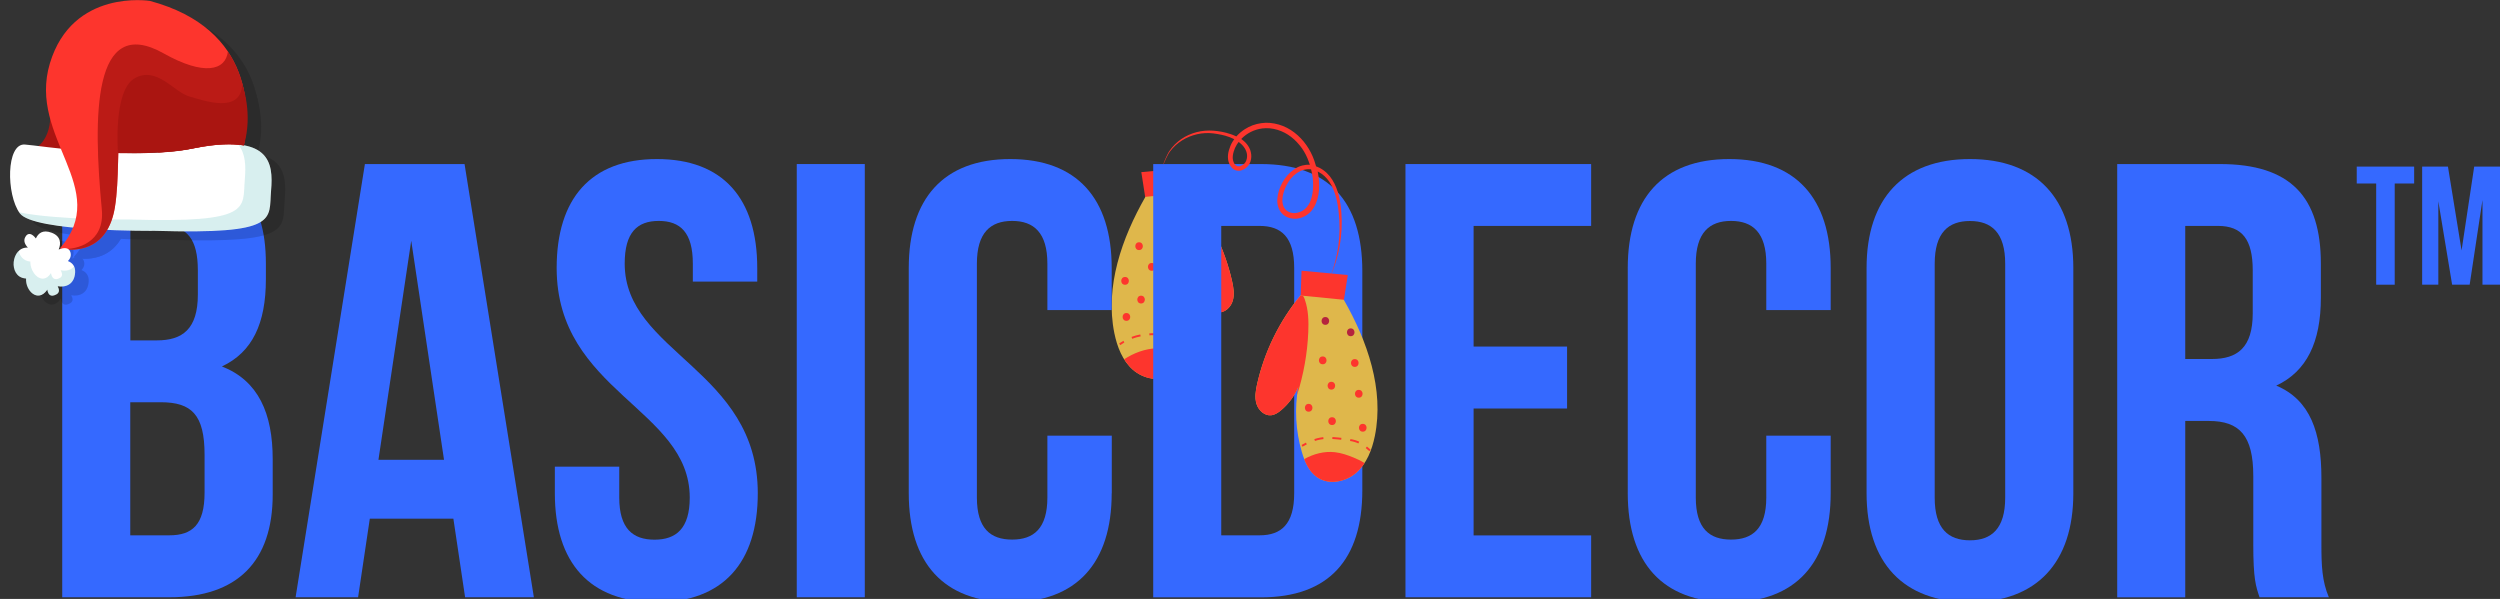
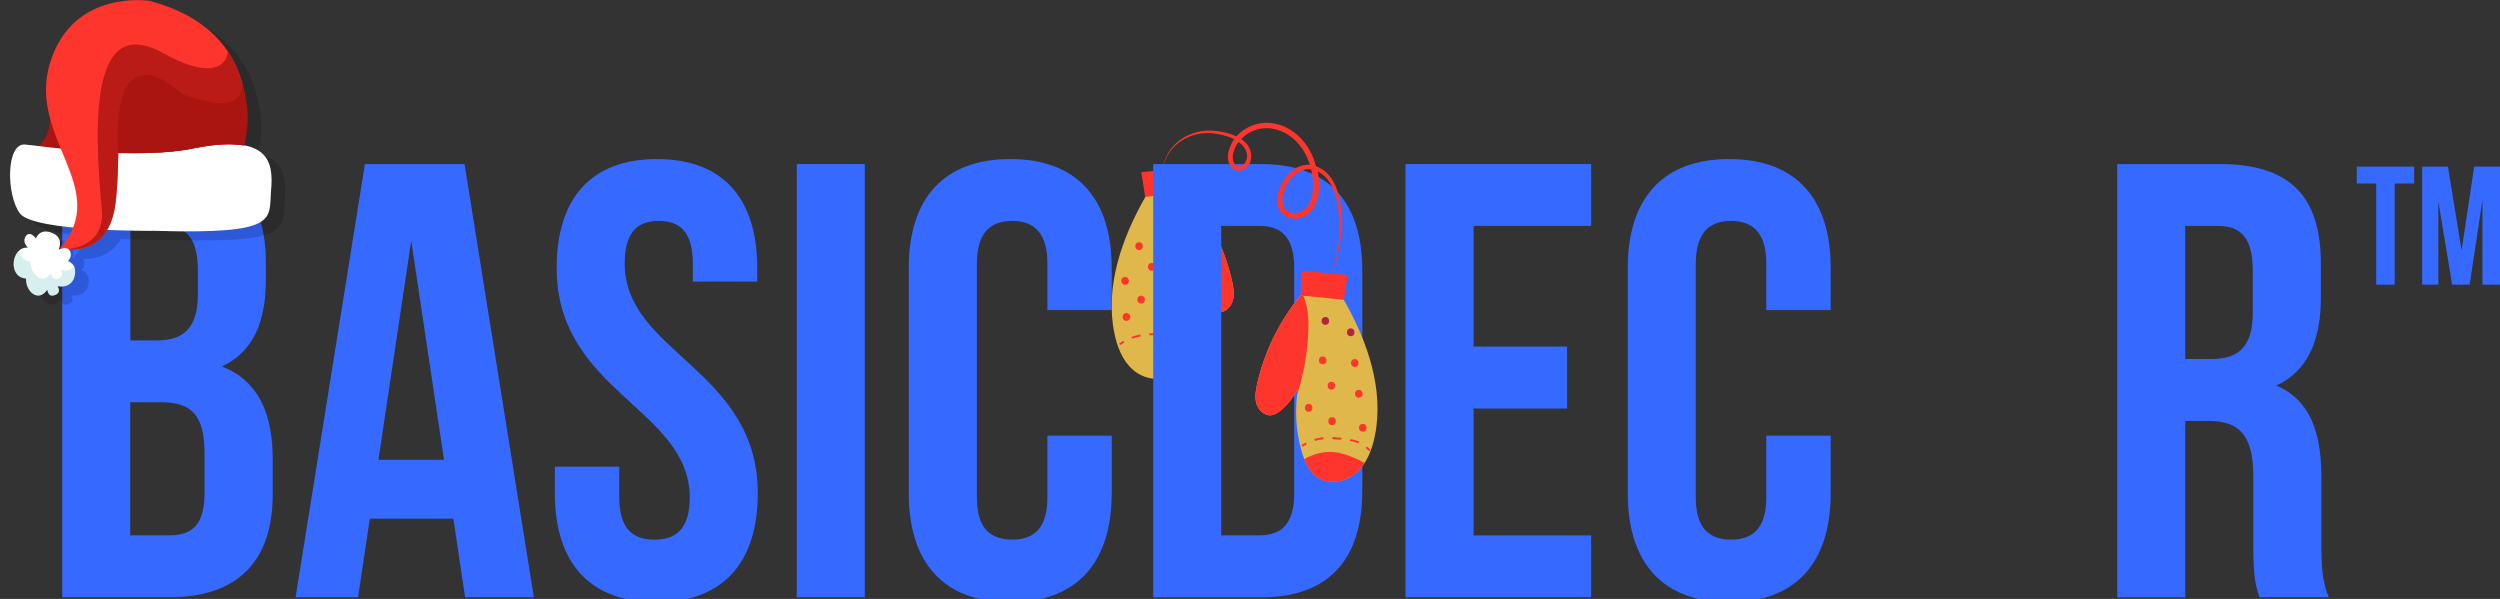
<svg xmlns="http://www.w3.org/2000/svg" xmlns:xlink="http://www.w3.org/1999/xlink" width="2752.1" height="659.3">
  <rect width="100%" height="100%" fill="#333333" stroke="none" />
  <style type="text/css">.st0{fill:#FD352D;}
		.st1{fill:#DFB74B;}
		.st2{fill:none;stroke:#FD352D;stroke-width:2.159;stroke-miterlimit:10;}
		.st3{fill:none;stroke:#FD352D;stroke-width:2.159;stroke-miterlimit:10;stroke-dasharray:9.856,9.856;}
		.st4{fill:#3569FF;}
		.st5{fill:none;stroke:#FD352D;stroke-width:2.159;stroke-miterlimit:10;stroke-dasharray:9.889,9.889;}
		.st6{fill:#B5233E;}
		.st7{opacity:0.15;}
		.st8{opacity:0.2;}
		.st9{opacity:0.8;}
		.st10{fill:#AA1511;}
		.st11{fill:#FFFFFF;}
		.st12{opacity:0.2;fill:#3EAFB1;}
		.st13{opacity:0.8;fill:#AA1511;}</style>
  <g>
    <title>background</title>
    <rect fill="none" id="canvas_background" height="402" width="582" y="-1" x="-1" />
  </g>
  <g>
    <title>Layer 1</title>
    <g id="svg_1">
      <g id="svg_2">
        <polygon id="svg_3" points="1260.8,217.7 1308.4,213.1 1307.4,184.7 1256.4,189.5   " class="st0" />
        <path id="svg_4" d="m1308.6,212c23.2,28.2 39.6,61.8 47.7,97.4c1.6,7.2 2.9,14.8 0.7,21.9c-2.2,7.1 -8.8,13.3 -16.2,12.5c-4,-0.4 -7.6,-2.8 -10.7,-5.4c-8.3,-6.9 -15,-15.8 -19.1,-25.8c4.2,23.7 2.9,48.5 -3.9,71.6c-3.2,10.9 -8.1,22.1 -17.6,28.3c-12.8,8.3 -30.9,4.6 -42.4,-5.5c-11.5,-10.1 -17.3,-25.2 -20.4,-40.3c-10.4,-51.4 8.2,-104.5 34.2,-150" class="st1" />
        <path id="svg_5" d="m1356.3,309.4c-8,-35.6 -24.5,-69.2 -47.7,-97.4l-2.8,0.3c-0.9,1.2 -1.5,2.7 -2,4.2c-4,11.5 -4.3,23.8 -3.8,35.9c1,23.4 5.2,46.7 12.3,69.1c-0.3,-2.9 -0.8,-5.9 -1.3,-8.8c4.2,10 10.8,18.9 19.1,25.8c3.1,2.6 6.7,4.9 10.7,5.4c7.3,0.8 14,-5.4 16.2,-12.5c2.2,-7.2 0.9,-14.8 -0.7,-22z" class="st0" />
        <g id="svg_6">
          <defs>
            <path d="m1308.6,212c23.2,28.2 39.6,61.8 47.7,97.4c1.6,7.2 2.9,14.8 0.7,21.9c-2.2,7.1 -8.8,13.3 -16.2,12.5c-4,-0.4 -7.6,-2.8 -10.7,-5.4c-8.3,-6.9 -15,-15.8 -19.1,-25.8c4.2,23.7 2.9,48.5 -3.9,71.6c-3.2,10.9 -8.1,22.1 -17.6,28.3c-12.8,8.3 -30.9,4.6 -42.4,-5.5c-11.5,-10.1 -17.3,-25.2 -20.4,-40.3c-10.4,-51.4 8.2,-104.5 34.2,-150" id="SVGID_7_" />
          </defs>
          <clipPath id="SVGID_1_">
            <use id="svg_7" xlink:href="#SVGID_7_" />
          </clipPath>
        </g>
      </g>
      <g id="svg_8">
        <g id="svg_9">
          <path id="svg_10" d="m1232.6,379c1.5,-1 3,-2 4.6,-2.9" class="st2" />
          <path id="svg_11" d="m1246,371.9c5.9,-2.2 12.9,-3.8 22,-4c12.4,-0.3 22.3,2.2 30.7,6.5" class="st3" />
          <path id="svg_12" d="m1303.1,376.8c1.5,0.9 3,1.9 4.5,3" class="st2" />
        </g>
      </g>
      <g id="svg_13">
        <g id="svg_14">
          <path id="svg_15" d="m1240,353.2c5.6,0 5.6,-8.6 0,-8.6c-5.6,0 -5.6,8.6 0,8.6l0,0z" class="st0" />
        </g>
      </g>
      <g id="svg_16">
        <g id="svg_17">
          <path id="svg_18" d="m1256.1,334.1c5.6,0 5.6,-8.6 0,-8.6c-5.5,0 -5.5,8.6 0,8.6l0,0z" class="st0" />
        </g>
      </g>
      <g id="svg_19">
        <g id="svg_20">
          <path id="svg_21" d="m1283.3,352.5c5.6,0 5.6,-8.6 0,-8.6c-5.5,-0.1 -5.5,8.6 0,8.6l0,0z" class="st0" />
        </g>
      </g>
      <g id="svg_22">
        <g id="svg_23">
          <path id="svg_24" d="m1294.4,326.8c5.6,0 5.6,-8.6 0,-8.6c-5.6,-0.1 -5.6,8.6 0,8.6l0,0z" class="st0" />
        </g>
      </g>
      <g id="svg_25">
        <g id="svg_26">
          <path id="svg_27" d="m1267.9,298.1c5.6,0 5.6,-8.6 0,-8.6c-5.6,-0.1 -5.6,8.6 0,8.6l0,0z" class="st0" />
        </g>
      </g>
      <g id="svg_28">
        <g id="svg_29">
          <path id="svg_30" d="m1238.5,313.5c5.6,0 5.6,-8.6 0,-8.6c-5.6,0 -5.6,8.6 0,8.6l0,0z" class="st0" />
        </g>
      </g>
      <g id="svg_31">
        <g id="svg_32">
          <path id="svg_33" d="m1253.9,275.3c5.6,0 5.6,-8.6 0,-8.6c-5.5,0 -5.5,8.6 0,8.6l0,0z" class="st0" />
        </g>
      </g>
      <g id="svg_34">
        <g id="svg_35">
          <path id="svg_36" d="m1275.2,241.5c5.6,0 5.6,-8.6 0,-8.6c-5.5,-0.1 -5.5,8.6 0,8.6l0,0z" class="st0" />
        </g>
      </g>
      <g id="svg_37">
        <g id="svg_38">
          <path id="svg_39" d="m1282.6,270.9c5.6,0 5.6,-8.6 0,-8.6c-5.6,-0.1 -5.6,8.6 0,8.6l0,0z" class="st0" />
        </g>
      </g>
-       <path id="svg_40" d="m1304.8,391.3c-9.4,-5.6 -20.6,-8.4 -31.5,-7.9c-12.8,0.5 -25.1,5.1 -35.8,12.1c2.7,4.3 5.9,8.2 9.7,11.6c11.5,10.1 29.6,13.9 42.4,5.5c7.4,-4.9 12,-12.9 15.2,-21.3z" class="st0" />
    </g>
    <g id="svg_41">
      <g id="svg_42">
        <path id="svg_43" d="m292.7,290.3l0,17c0,49 -15,80.4 -48.4,96.1c40.2,15.7 55.9,51.8 55.9,102.2l0,38.8c0,73.6 -38.8,113.1 -113.8,113.1l-117.9,0l0,-476.9l113.1,0c77.7,0 111.1,36.1 111.1,109.7zm-149.2,84.4l29.3,0c27.9,0 45,-12.3 45,-50.4l0,-26.6c0,-34.1 -11.6,-49.1 -38.2,-49.1l-36.1,0l0,126.1zm0,214.6l42.9,0c25.2,0 38.8,-11.6 38.8,-47l0,-41.6c0,-44.3 -14.3,-57.9 -48.4,-57.9l-33.4,0l0,146.5l0.1,0z" class="st4" />
        <path id="svg_44" d="m512,657.5l-12.9,-86.5l-92,0l-12.9,86.5l-68.8,0l76.3,-476.9l109.7,0l76.3,476.9l-75.7,0zm-23.2,-151.3l-36.1,-241.2l-36.1,241.2l72.2,0z" class="st4" />
        <path id="svg_45" d="m723.2,175.1c72.9,0 110.4,43.6 110.4,119.9l0,15l-70.9,0l0,-19.8c0,-34.1 -13.6,-47 -37.5,-47s-37.5,12.9 -37.5,47c0,98.1 146.5,116.5 146.5,252.8c0,76.3 -38.2,119.9 -111.7,119.9c-73.6,0 -111.7,-43.6 -111.7,-119.9l0,-29.3l70.9,0l0,34.1c0,34.1 15,46.3 38.8,46.3s38.8,-12.3 38.8,-46.3c0,-98.1 -146.5,-116.5 -146.5,-252.8c0,-76.3 37.5,-119.9 110.4,-119.9z" class="st4" />
        <path id="svg_46" d="m952,180.6l0,476.9l-74.9,0l0,-476.9l74.9,0z" class="st4" />
        <path id="svg_47" d="m1223.8,543c0,76.3 -38.2,119.9 -111.7,119.9c-73.6,0 -111.7,-43.6 -111.7,-119.9l0,-248c0,-76.3 38.2,-119.9 111.7,-119.9c73.6,0 111.7,43.6 111.7,119.9l0,46.3l-70.8,0l0,-51.1c0,-34.1 -15,-47 -38.8,-47c-23.8,0 -38.8,12.9 -38.8,47l0,257.5c0,34.1 15,46.3 38.8,46.3c23.8,0 38.8,-12.3 38.8,-46.3l0,-68.1l70.9,0l0,63.4l-0.1,0z" class="st4" />
        <path id="svg_48" d="m1388,180.6c74.9,0 111.7,41.6 111.7,117.9l0,241.2c0,76.3 -36.8,117.9 -111.7,117.9l-118.5,0l0,-477l118.5,0zm-43.6,408.7l42.2,0c23.8,0 38.1,-12.3 38.1,-46.3l0,-248c0,-34.1 -14.3,-46.3 -38.1,-46.3l-42.2,0l0,340.6z" class="st4" />
        <path id="svg_49" d="m1725.1,381.6l0,68.1l-102.9,0l0,139.7l129.4,0l0,68.1l-204.4,0l0,-476.9l204.4,0l0,68.1l-129.4,0l0,132.8l102.9,0l0,0.1z" class="st4" />
        <path id="svg_50" d="m2015.3,543c0,76.3 -38.2,119.9 -111.7,119.9c-73.6,0 -111.7,-43.6 -111.7,-119.9l0,-248c0,-76.3 38.2,-119.9 111.7,-119.9c73.6,0 111.7,43.6 111.7,119.9l0,46.3l-70.9,0l0,-51.1c0,-34.1 -15,-47 -38.8,-47c-23.8,0 -38.8,12.9 -38.8,47l0,257.5c0,34.1 15,46.3 38.8,46.3c23.8,0 38.8,-12.3 38.8,-46.3l0,-68.1l70.9,0l0,63.4z" class="st4" />
-         <path id="svg_51" d="m2168.6,175.1c73.6,0 113.8,43.6 113.8,119.9l0,248c0,76.3 -40.2,119.9 -113.8,119.9c-73.6,0 -113.8,-43.6 -113.8,-119.9l0,-248c0,-76.3 40.2,-119.9 113.8,-119.9zm0,419.7c23.8,0 38.8,-12.9 38.8,-47l0,-257.5c0,-34.1 -15,-47 -38.8,-47c-23.8,0 -38.8,12.9 -38.8,47l0,257.5c-0.1,34.1 14.9,47 38.8,47z" class="st4" />
        <path id="svg_52" d="m2480.5,598.9l0,-74.9c0,-44.3 -15,-60.6 -49,-60.6l-25.9,0l0,194.2l-74.9,0l0,-477l113.1,0c77.7,0 111.1,36.1 111.1,109.7l0,37.5c0,49 -15.7,81.1 -49.1,96.7c37.5,15.7 49.7,51.8 49.7,101.5l0,73.6c0,23.2 0.7,40.2 8.2,57.9l-76.3,0c-4.1,-12.3 -6.9,-19.8 -6.9,-58.6zm-74.9,-203.7l29.3,0c27.9,0 45,-12.3 45,-50.4l0,-47c0,-34.1 -11.6,-49.1 -38.2,-49.1l-36.1,0l0,146.5z" class="st4" />
      </g>
      <g id="svg_53">
        <path id="svg_54" d="m2657.6,183.4l0,18.6l-21.4,0l0,111.4l-20.4,0l0,-111.4l-21.4,0l0,-18.6l63.2,0z" class="st4" />
        <path id="svg_55" d="m2723.7,183.4l28.4,0l0,130l-19.3,0l0,-93.2l-14.1,93.2l-19.3,0l-15.2,-91.9l0,91.9l-17.8,0l0,-130l28.4,0l15,92.3l13.9,-92.3z" class="st4" />
      </g>
    </g>
    <g id="svg_56">
      <polygon id="svg_57" points="1479.3,331 1431.8,326.4 1432.8,298 1483.7,302.8  " class="st0" />
      <path id="svg_58" d="m1431.6,325.3c-23.2,28.2 -39.6,61.8 -47.7,97.4c-1.6,7.2 -2.9,14.8 -0.7,21.9c2.2,7.1 8.8,13.3 16.2,12.5c4,-0.4 7.6,-2.8 10.7,-5.4c8.3,-6.9 15,-15.8 19.1,-25.8c-4.2,23.7 -2.9,48.5 3.9,71.6c3.2,10.9 8.1,22.1 17.6,28.3c12.8,8.3 30.9,4.6 42.4,-5.5c11.5,-10.1 17.3,-25.2 20.4,-40.3c10.4,-51.4 -8.2,-104.5 -34.2,-150" class="st1" />
      <path id="svg_59" d="m1383.9,422.7c8,-35.6 24.5,-69.2 47.7,-97.4l2.8,0.3c0.9,1.2 1.5,2.7 2,4.2c4,11.5 4.3,23.8 3.8,35.9c-1,23.4 -5.2,46.7 -12.3,69.1c0.3,-2.9 0.8,-5.9 1.3,-8.8c-4.2,10 -10.8,18.9 -19.1,25.8c-3.1,2.6 -6.7,4.9 -10.7,5.4c-7.3,0.8 -14,-5.4 -16.2,-12.5c-2.2,-7.2 -0.9,-14.8 0.7,-22z" class="st0" />
      <g id="svg_60">
        <defs>
          <path d="m1431.6,325.3c-23.2,28.2 -39.6,61.8 -47.7,97.4c-1.6,7.2 -2.9,14.8 -0.7,21.9c2.2,7.1 8.8,13.3 16.2,12.5c4,-0.4 7.6,-2.8 10.7,-5.4c8.3,-6.9 15,-15.8 19.1,-25.8c-4.2,23.7 -2.9,48.5 3.9,71.6c3.2,10.9 8.1,22.1 17.6,28.3c12.8,8.3 30.9,4.6 42.4,-5.5c11.5,-10.1 17.3,-25.2 20.4,-40.3c10.4,-51.4 -8.2,-104.5 -34.2,-150" id="SVGID_5_" />
        </defs>
        <clipPath id="SVGID_2_">
          <use id="svg_61" xlink:href="#SVGID_5_" />
        </clipPath>
      </g>
    </g>
    <path id="svg_62" d="m1476.6,233.7c-0.4,-6.1 -1.3,-12.3 -2.8,-18.3c-1.5,-6 -3.7,-12 -7.1,-17.4c-3.3,-5.4 -8.2,-10.2 -14,-13.2c-1.2,-0.6 -2.5,-1.2 -3.9,-1.7c-0.6,-2.2 -1.3,-4.3 -2,-6.4c-4.2,-12 -11.7,-23 -21.9,-30.8c-5.1,-3.9 -10.9,-7 -17.2,-8.8c-3.1,-0.9 -6.3,-1.5 -9.6,-1.8c-3.2,-0.3 -6.5,-0.2 -9.8,0.3c-6.5,0.9 -12.7,3.2 -18.2,6.8c-3.4,2.2 -6.4,4.8 -9.1,7.8c-3.7,-1.8 -7.5,-3.1 -11.4,-4.1c-6.1,-1.5 -12.2,-2.4 -18.5,-2.4c-12.5,0 -24.9,4.3 -34.4,12.2c-2.4,2 -4.6,4.2 -6.5,6.5c-1.9,2.4 -3.8,4.9 -5.1,7.7c-1.4,2.7 -2.5,5.6 -3.7,8.4c-0.3,0.7 -0.6,1.4 -0.8,2.2c0.1,0 0.2,0 0.3,0c0.3,-0.7 0.6,-1.4 0.9,-2.1c1.2,-2.8 2.5,-5.5 3.9,-8.2c0.7,-1.3 1.5,-2.6 2.4,-3.8c0.9,-1.2 1.9,-2.3 2.9,-3.5c2,-2.2 4.3,-4.3 6.7,-6.1c9.6,-7.2 21.6,-10.9 33.5,-10.5c2.9,0.1 5.9,0.5 8.9,1c2.9,0.5 5.9,1.1 8.7,1.9c3.4,1 6.8,2.2 9.9,3.8c-0.7,1 -1.4,2 -2,3c-1.7,2.8 -2.9,5.9 -3.8,9c-0.5,1.6 -0.8,3.2 -1,4.8c-0.2,1.8 -0.2,3.5 0,5.3c0.2,1.7 0.7,3.4 1.4,5.1c0.7,1.6 1.7,3.2 3.1,4.6c1.4,1.4 3.2,2.5 5.3,2.8c2,0.4 4.1,0.1 5.8,-0.6c1.7,-0.7 3.2,-1.5 4.6,-2.7c1.4,-1.2 2.6,-2.6 3.4,-4.2c1.7,-3.2 2.2,-6.8 1.9,-10.2c-0.2,-1.7 -0.6,-3.4 -1.1,-5c-0.6,-1.6 -1.4,-3.1 -2.3,-4.5c-1.8,-2.8 -4.2,-5.1 -6.8,-7c-0.3,-0.2 -0.6,-0.4 -0.8,-0.6c6,-6.3 14.4,-10.5 23,-11.6c5.6,-0.7 11.3,-0.2 16.8,1.5c5.4,1.6 10.6,4.3 15.1,7.8c4.6,3.5 8.5,7.8 11.9,12.5c3.3,4.7 5.9,9.9 7.8,15.5c0.3,0.9 0.6,1.8 0.9,2.7c-2.8,-0.2 -5.6,0.1 -8.3,0.8c-3.3,0.8 -6.3,2.3 -9,4.2c-2.7,1.9 -5.2,4.1 -7.3,6.5c-4.3,4.9 -7.4,10.7 -9.4,16.9c-1,3.1 -1.6,6.3 -1.8,9.7c-0.2,3.4 0.3,6.9 1.7,10.2c1.4,3.3 3.9,6.3 7,8.2c3.1,1.9 6.7,2.8 10.3,2.9c7.1,0.1 13.9,-3.3 18.4,-8.5c1.1,-1.3 2.1,-2.7 3,-4.2c0.9,-1.5 1.6,-3 2.2,-4.5c1.3,-3.1 2.1,-6.2 2.7,-9.4c1.1,-6.4 1,-12.8 0.2,-19.1c-0.3,-2.1 -0.6,-4.2 -1,-6.3c0.1,0.1 0.3,0.1 0.4,0.2c5.1,2.5 9.3,6.5 12.5,11.3c3.2,4.8 5.4,10.4 7,16.1c1.6,5.7 2.6,11.7 3.2,17.7c2.7,23.9 -0.5,48.6 -9.6,71.2c10.1,-22.1 14.4,-47.1 12.5,-71.6zm-103.8,-63.1c0.2,2.6 -0.3,5.3 -1.5,7.5c-0.6,1.1 -1.4,2 -2.4,2.8c-0.9,0.8 -2.1,1.4 -3.2,1.8c-2.3,0.8 -4.2,0.4 -5.8,-1.2c-1.6,-1.6 -2.5,-4.2 -2.8,-6.7c-0.1,-1.3 -0.1,-2.6 0.1,-3.8c0.2,-1.4 0.5,-2.8 0.9,-4.1c0.8,-2.7 1.9,-5.3 3.4,-7.7c0.6,-1 1.3,-2 2,-2.9c0.3,0.2 0.7,0.5 1,0.7c4.5,3.4 7.9,8.3 8.3,13.6zm72,42.5c-0.5,2.8 -1.2,5.5 -2.2,8.1c-0.5,1.3 -1.1,2.6 -1.8,3.7c-0.7,1.1 -1.5,2.2 -2.3,3.2c-1.7,2 -3.9,3.6 -6.2,4.7c-2.4,1.1 -4.9,1.7 -7.5,1.8c-2.5,0 -5.1,-0.6 -7.1,-1.9c-2.1,-1.2 -3.7,-3.1 -4.7,-5.4c-2,-4.6 -1.5,-10.5 0.2,-15.9c1.6,-5.4 4.4,-10.6 8,-15c1.8,-2.2 3.9,-4.1 6.2,-5.7c2.3,-1.6 4.8,-2.9 7.4,-3.6c2.6,-0.7 5.4,-1 8.1,-0.7c0.1,0 0.3,0 0.4,0.1c0.8,3 1.4,6.1 1.8,9.2c0.6,5.9 0.6,11.8 -0.3,17.4z" class="st0" />
    <g id="svg_63">
      <g id="svg_64">
        <path id="svg_65" d="m1433.3,490.8c1.7,-0.9 3.2,-1.8 4.8,-2.6" class="st2" />
        <path id="svg_66" d="m1447.2,484.4c7.9,-2.6 15.4,-2.9 26.1,-1.7c12.6,1.4 19.1,1.9 26.9,6.8" class="st5" />
        <path id="svg_67" d="m1504.1,492.4c1.3,1 2.7,2.2 4.1,3.5" class="st2" />
      </g>
    </g>
    <g id="svg_68">
      <g id="svg_69">
        <path id="svg_70" d="m1459,357.6c5.6,0 5.6,-8.6 0,-8.6c-5.5,0 -5.6,8.6 0,8.6l0,0z" class="st6" />
      </g>
    </g>
    <g id="svg_71">
      <g id="svg_72">
        <path id="svg_73" d="m1486.9,370.1c5.6,0 5.6,-8.6 0,-8.6c-5.5,0 -5.5,8.6 0,8.6l0,0z" class="st6" />
      </g>
    </g>
    <g id="svg_74">
      <g id="svg_75">
        <path id="svg_76" d="m1456.1,401c5.6,0 5.6,-8.6 0,-8.6c-5.6,0 -5.6,8.6 0,8.6l0,0z" class="st0" />
      </g>
    </g>
    <g id="svg_77">
      <g id="svg_78">
        <path id="svg_79" d="m1491.4,403.9c5.6,0 5.6,-8.6 0,-8.6c-5.6,0 -5.6,8.6 0,8.6l0,0z" class="st0" />
      </g>
    </g>
    <g id="svg_80">
      <g id="svg_81">
        <path id="svg_82" d="m1465.6,428.9c5.6,0 5.6,-8.6 0,-8.6c-5.5,0 -5.5,8.6 0,8.6l0,0z" class="st0" />
      </g>
    </g>
    <g id="svg_83">
      <g id="svg_84">
        <path id="svg_85" d="m1440.6,453.2c5.6,0 5.6,-8.6 0,-8.6c-5.5,0 -5.5,8.6 0,8.6l0,0z" class="st0" />
      </g>
    </g>
    <g id="svg_86">
      <g id="svg_87">
        <path id="svg_88" d="m1495.8,437.8c5.6,0 5.6,-8.6 0,-8.6c-5.6,-0.1 -5.6,8.6 0,8.6l0,0z" class="st0" />
      </g>
    </g>
    <g id="svg_89">
      <g id="svg_90">
        <path id="svg_91" d="m1500.2,475.2c5.6,0 5.6,-8.6 0,-8.6c-5.6,0 -5.6,8.6 0,8.6l0,0z" class="st0" />
      </g>
    </g>
    <g id="svg_92">
      <g id="svg_93">
        <path id="svg_94" d="m1466.4,467.9c5.6,0 5.6,-8.6 0,-8.6c-5.6,0 -5.6,8.6 0,8.6l0,0z" class="st0" />
      </g>
    </g>
    <path id="svg_95" d="m1490.1,503.7c-6.6,-2.7 -13.5,-5.1 -20.6,-5.9c-11.7,-1.3 -23.4,1.8 -33.8,7.6c3.2,8.2 7.7,15.8 15,20.5c12.8,8.3 30.9,4.6 42.4,-5.5c3.5,-3.1 6.5,-6.7 9,-10.6c-3.7,-2.5 -7.9,-4.4 -12,-6.1z" class="st0" />
    <g id="svg_96">
      <g id="svg_97" class="st7">
        <path id="svg_98" d="m69.8,126.4c0,0 6.9,40.6 -23.4,50.2l46.8,4.1l-23.4,-54.3z" />
        <path id="svg_99" d="m185.4,264c0,0 -133.5,1.4 -148.6,-19.3c-15.1,-20.6 -15.1,-77.1 5.5,-75.7c15.7,1 116.3,17.8 185.8,4.1c83.9,-16.5 88.1,15.1 85.3,46.8c-2.8,31.7 9.6,48.3 -128,44.1z" />
        <path id="svg_100" d="m277.2,169.1c8.3,9.9 8.5,24.2 7.3,38.5c-2.8,31.7 9.6,48.2 -128,44c0,0 -76.6,0.8 -120.4,-7.8c0.2,0.3 0.4,0.6 0.6,0.9c15.2,20.7 148.7,19.3 148.7,19.3c137.6,4.1 125.2,-12.4 128,-44c2,-23.7 0.2,-47.5 -36.2,-50.9z" class="st8" />
        <path id="svg_101" d="m182.6,94.8c39.2,9.8 17.2,61.8 6.4,83.1c13.6,-0.8 26.8,-2.2 39.1,-4.6c24.8,-4.9 42.6,-5.5 55.3,-3.2c6.5,-34.4 12.4,-127.9 -103.5,-159.1c0,0 -85.3,-13.8 -110.1,68.8s68.8,137.6 11,203.7c0,0 50.9,13.8 60.6,-45.4c9.6,-59.4 -8.3,-155.7 41.2,-143.3z" />
        <path id="svg_102" d="m182.6,94.8c39.2,9.8 17.2,61.8 6.4,83.1c13.6,-0.8 26.8,-2.2 39.1,-4.6c24.8,-4.9 42.6,-5.5 55.3,-3.2c4,-21.4 7.8,-65.5 -17.6,-103.4c-2.6,21.3 -26.7,26.8 -70.7,2.1c-78.7,-44.3 -77.8,69.8 -68.1,172c3.4,36.5 -27.8,44 -42.9,43.3c11.3,1.8 49.1,4.1 57.3,-46.1c9.6,-59.3 -8.3,-155.6 41.2,-143.2z" class="st9" />
        <path id="svg_103" d="m228,173.2c24.1,-5.9 43.2,-4.8 55.3,-3.2c10.5,-34.2 -1.7,-67.3 -1.7,-67.3c-1.5,33 -42,18.1 -58.5,13.4c-16.5,-4.6 -35.4,-33.5 -59.7,-20.1c-24.3,13.4 -18.6,82.6 -18.6,82.6c22.3,0.4 60.5,0.1 83.2,-5.4z" />
        <path id="svg_104" d="m78.4,325c9.2,1.6 18.5,-2.3 19.2,-15.2c0.4,-6.9 -3.2,-10.7 -7.9,-12.5c2.5,-2.6 3.9,-5.9 2.7,-9.8c-1.7,-5.5 -7.4,-5.2 -12.9,-2.9c2.8,-6.7 2.4,-14.7 -7.7,-18.5c-10,-3.8 -14.9,0.8 -17.4,6.3c-3.8,-5 -8.5,-7.3 -11.6,-1.7c-2.4,4.2 -0.5,8.3 2.8,11.8c-18.5,-1.2 -22.1,32 -3,33.9c0.4,0 0.7,0 1,0.1c-0.8,13.5 12.9,26.9 23,12.8c0.2,-0.2 0.3,-0.4 0.4,-0.6c0.8,5.5 3.6,8.9 10.3,5.1c3.3,-2 3.1,-5.1 1.1,-8.8z" />
        <path id="svg_105" d="m78.4,325c9.2,1.6 18.5,-2.3 19.2,-15.2c0.2,-2.7 -0.3,-4.9 -1.2,-6.7c-3.3,4.4 -9,5.5 -14.7,4.3c2,3.7 2.2,6.7 -0.7,8.4c-6.3,3.5 -9,0.1 -10,-5.3c-0.1,0.2 -0.3,0.4 -0.4,0.6c-9.1,13.5 -22.6,-0.1 -22.3,-13.3c-0.3,0 -0.6,-0.1 -1,-0.1c-6.7,-0.9 -10.5,-5.8 -12,-11.6c-8.8,8.5 -7.6,28.8 7.1,30.2c0.4,0 0.7,0 1,0.1c-0.8,13.5 12.9,26.9 23,12.8c0.2,-0.2 0.3,-0.4 0.4,-0.6c0.8,5.5 3.6,8.9 10.3,5.1c3.5,-1.9 3.3,-5 1.3,-8.7z" class="st8" />
      </g>
      <g id="svg_106">
        <g id="svg_107">
          <g id="svg_108">
            <path id="svg_109" d="m54.8,116.5c0,0 6.9,40.6 -23.4,50.2l46.8,4.1l-23.4,-54.3z" class="st10" />
            <g id="svg_110">
              <path id="svg_111" d="m170.4,254.1c0,0 -133.5,1.4 -148.6,-19.3c-15.1,-20.6 -15.1,-77.1 5.5,-75.7c15.7,1 116.3,17.8 185.8,4.1c83.9,-16.5 88.1,15.1 85.3,46.8c-2.7,31.7 9.6,48.2 -128,44.1z" class="st11" />
-               <path id="svg_112" d="m262.2,159.1c8.3,9.9 8.5,24.2 7.3,38.5c-2.8,31.7 9.6,48.2 -128,44c0,0 -76.6,0.8 -120.4,-7.8c0.2,0.3 0.4,0.6 0.6,0.9c15.1,20.6 148.6,19.3 148.6,19.3c137.6,4.1 125.2,-12.4 128,-44c2.2,-23.7 0.4,-47.4 -36.1,-50.9z" class="st12" />
            </g>
          </g>
          <g id="svg_113">
            <path id="svg_114" d="m167.7,84.8c39.2,9.8 17.2,61.8 6.4,83.1c13.6,-0.8 26.8,-2.2 39.1,-4.6c24.8,-4.9 42.6,-5.5 55.3,-3.2c6.5,-34.4 12.4,-127.9 -103.5,-159.1c0,0 -85.3,-13.8 -110.1,68.8s68.8,137.6 11,203.7c0,0 50.9,13.8 60.6,-45.4c9.5,-59.3 -8.4,-155.7 41.2,-143.3z" class="st0" />
            <path id="svg_115" d="m167.7,84.8c39.2,9.8 17.2,61.8 6.4,83.1c13.6,-0.8 26.8,-2.2 39.1,-4.6c24.8,-4.9 42.6,-5.5 55.3,-3.2c4,-21.4 7.8,-65.5 -17.6,-103.4c-2.6,21.3 -26.7,26.8 -70.7,2.1c-78.7,-44.3 -77.8,69.8 -68.1,172c3.4,36.5 -27.8,44 -42.9,43.3c11.3,1.8 49.1,4.1 57.3,-46.1c9.5,-59.2 -8.4,-155.6 41.2,-143.2z" class="st13" />
            <path id="svg_116" d="m213.1,163.2c24.1,-5.9 43.2,-4.8 55.3,-3.2c10.5,-34.2 -1.7,-67.3 -1.7,-67.3c-1.5,33 -42,18.1 -58.5,13.4c-16.5,-4.6 -35.4,-33.5 -59.7,-20.1c-24.3,13.4 -18.6,82.6 -18.6,82.6c22.2,0.4 60.5,0.2 83.2,-5.4z" class="st10" />
          </g>
          <g id="svg_117">
            <path id="svg_118" d="m63.5,315.1c9.2,1.6 18.5,-2.3 19.2,-15.2c0.4,-6.9 -3.2,-10.7 -7.9,-12.5c2.5,-2.6 3.9,-5.9 2.7,-9.8c-1.7,-5.5 -7.4,-5.2 -12.9,-2.9c2.8,-6.7 2.4,-14.7 -7.7,-18.5c-10,-3.8 -14.9,0.8 -17.4,6.3c-3.8,-5 -8.5,-7.3 -11.6,-1.7c-2.4,4.2 -0.5,8.3 2.8,11.8c-18.5,-1.2 -22.1,32 -3,33.9c0.4,0 0.7,0 1,0.1c-0.8,13.5 12.9,26.9 23,12.8c0.2,-0.2 0.3,-0.4 0.4,-0.6c0.8,5.5 3.6,8.9 10.3,5.1c3.2,-2 3,-5.1 1.1,-8.8z" class="st11" />
            <path id="svg_119" d="m63.5,315.1c9.2,1.6 18.5,-2.3 19.2,-15.2c0.2,-2.7 -0.3,-4.9 -1.2,-6.7c-3.3,4.4 -9,5.5 -14.7,4.3c2,3.7 2.2,6.7 -0.7,8.4c-6.3,3.5 -9,0.1 -10,-5.3c-0.1,0.2 -0.3,0.4 -0.4,0.6c-9.1,13.5 -22.6,-0.1 -22.3,-13.3c-0.3,0 -0.6,-0.1 -1,-0.1c-6.7,-0.9 -10.5,-5.8 -12,-11.6c-8.8,8.5 -7.6,28.8 7.1,30.2c0.4,0 0.7,0 1,0.1c-0.8,13.5 12.9,26.9 23,12.8c0.2,-0.2 0.3,-0.4 0.4,-0.6c0.8,5.5 3.6,8.9 10.3,5.1c3.4,-1.9 3.2,-5 1.3,-8.7z" class="st12" />
          </g>
        </g>
      </g>
    </g>
  </g>
</svg>